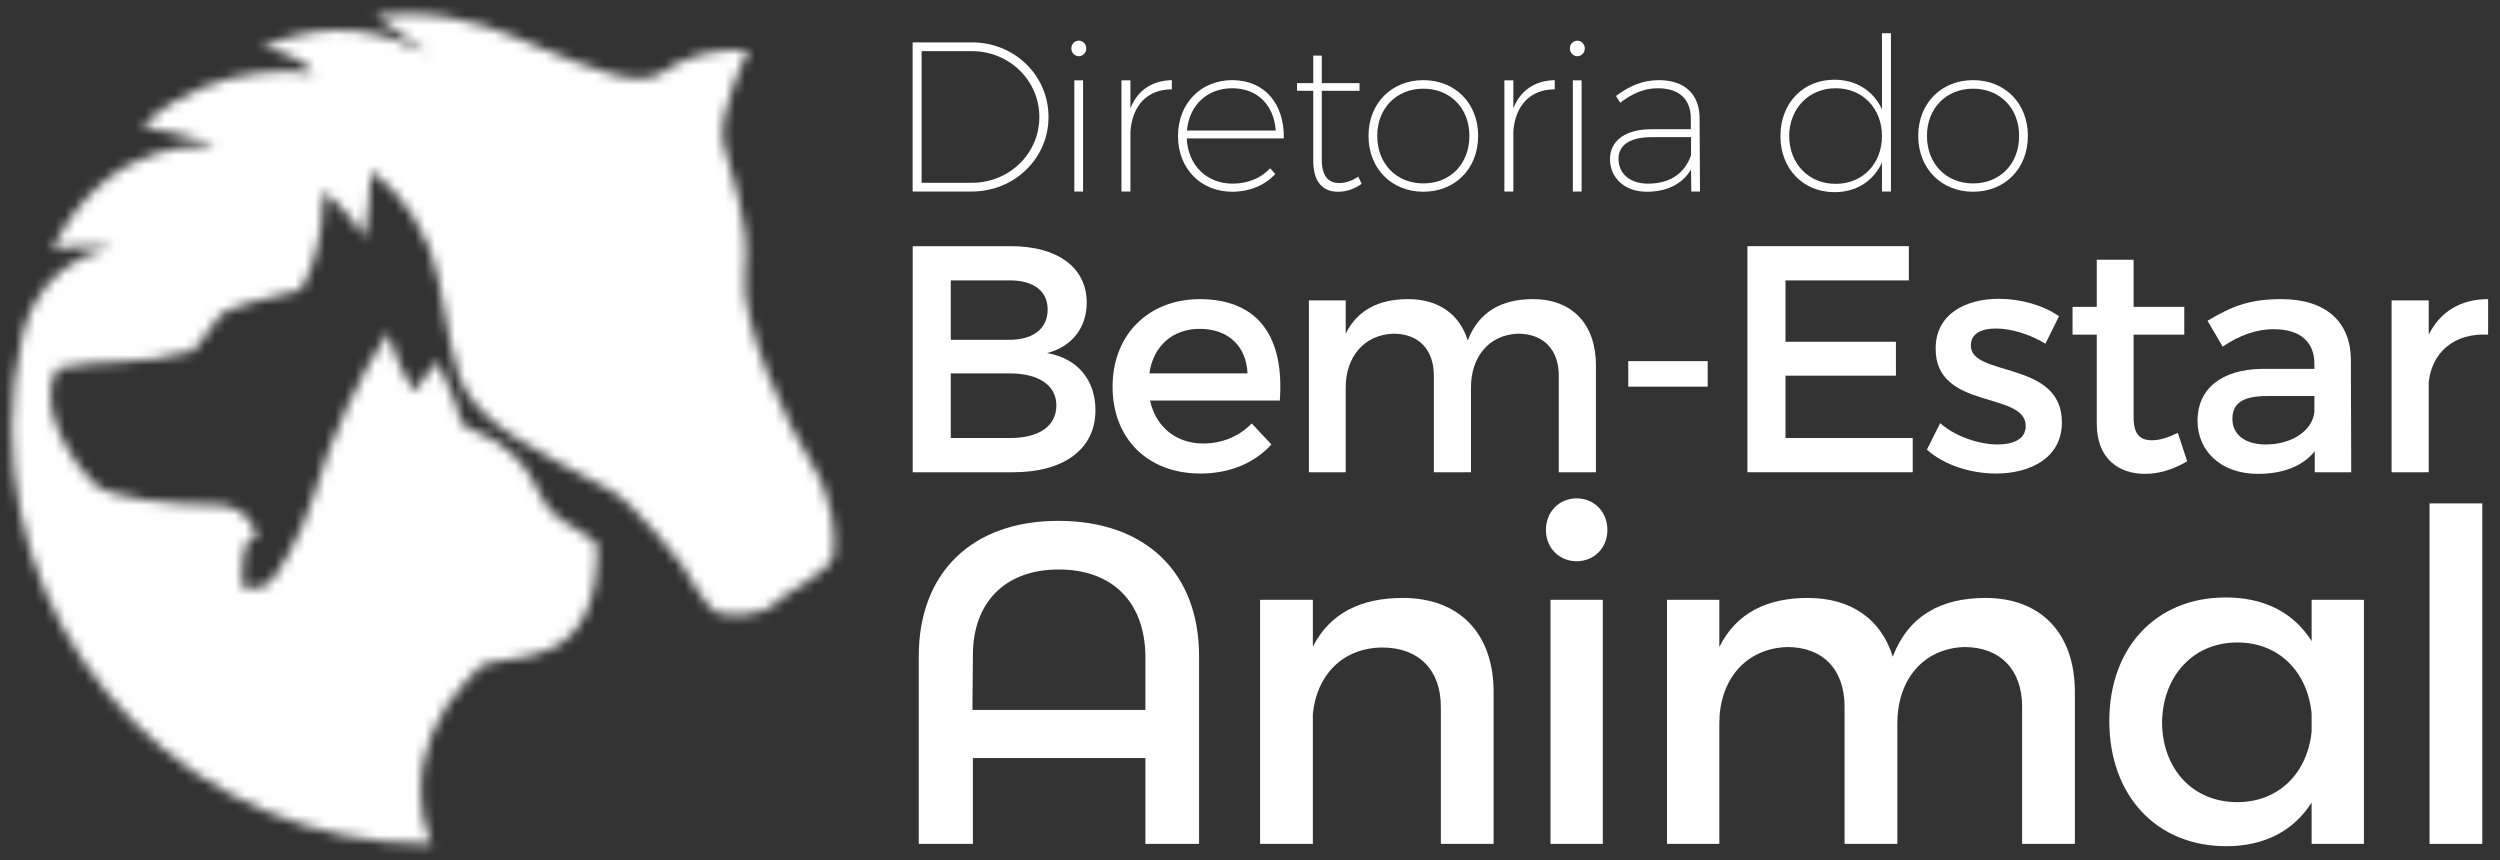
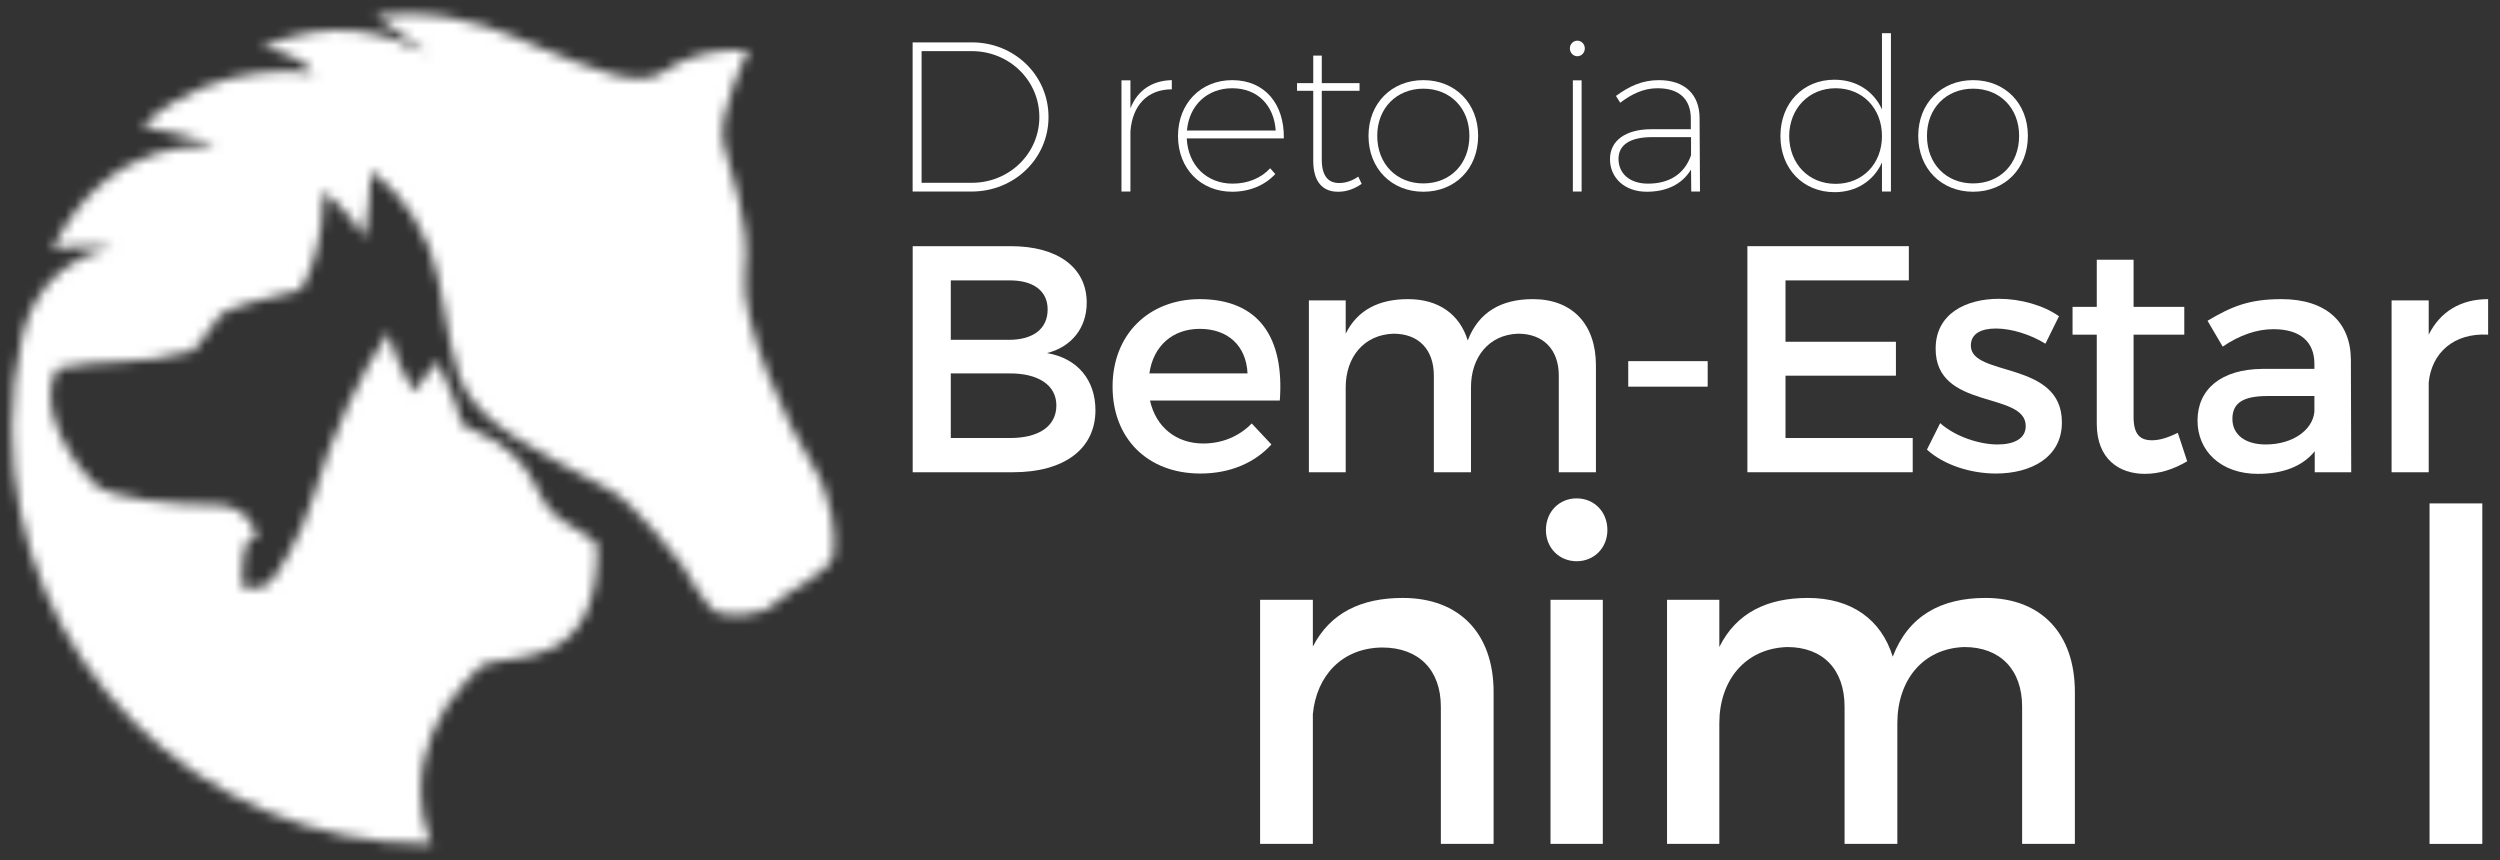
<svg xmlns="http://www.w3.org/2000/svg" width="250" height="86" viewBox="0 0 250 86" fill="none">
  <rect x="0" y="0" width="250" height="86" fill="#333333" stroke="none" />
  <path d="M108.672 30.268C108.672 32.788 107.154 34.693 104.701 35.307C107.736 35.824 109.544 37.987 109.544 41.023C109.544 44.899 106.412 47.224 101.31 47.224H91.269V24.617H101.084C105.766 24.617 108.672 26.748 108.672 30.268ZM104.765 30.947C104.765 29.073 103.312 28.008 100.891 28.04H95.079V33.983H100.891C103.312 33.983 104.765 32.885 104.765 30.947ZM105.637 40.539C105.637 38.536 103.861 37.309 100.891 37.341H95.079V43.801H100.891C103.861 43.833 105.637 42.638 105.637 40.539Z" fill="white" />
  <path d="M127.982 40.054H115.002C115.583 42.703 117.617 44.35 120.33 44.35C122.202 44.35 123.914 43.639 125.173 42.347L127.142 44.447C125.463 46.288 123.01 47.353 120.039 47.353C114.744 47.353 111.257 43.833 111.257 38.666C111.257 33.466 114.841 29.945 119.942 29.913C125.98 29.913 128.434 33.853 127.982 40.054ZM124.753 37.341C124.624 34.564 122.784 32.885 119.974 32.885C117.262 32.885 115.325 34.596 114.937 37.341H124.753Z" fill="white" />
  <path d="M159.593 36.534V47.224H155.88V37.568C155.88 34.952 154.33 33.369 151.812 33.369C148.873 33.466 147.098 35.727 147.098 38.73V47.224H143.385V37.568C143.385 34.951 141.867 33.369 139.349 33.369C136.378 33.466 134.57 35.727 134.57 38.73V47.224H130.889V30.042H134.57V33.369C135.765 30.947 137.961 29.913 140.802 29.913C143.869 29.913 145.968 31.431 146.775 34.047C147.873 31.173 150.165 29.913 153.297 29.913C157.236 29.913 159.593 32.432 159.593 36.534Z" fill="white" />
  <path d="M170.768 36.114V38.666H162.824V36.114H170.768Z" fill="white" />
  <path d="M190.884 24.617V28.04H178.55V34.176H189.592V37.568H178.55V43.801H191.271V47.224H174.74V24.617H190.884Z" fill="white" />
  <path d="M199.602 32.852C198.149 32.852 197.084 33.337 197.084 34.564C197.084 37.729 206.222 36.017 206.189 42.251C206.189 45.771 203.057 47.353 199.602 47.353C197.084 47.353 194.404 46.514 192.693 44.963L194.017 42.315C195.502 43.639 197.891 44.447 199.764 44.447C201.346 44.447 202.573 43.898 202.573 42.606C202.573 39.085 193.532 41.056 193.565 34.855C193.565 31.367 196.6 29.881 199.893 29.881C202.056 29.881 204.349 30.527 205.899 31.625L204.543 34.37C203.025 33.434 201.12 32.852 199.602 32.852Z" fill="white" />
  <path d="M218.718 46.126C217.362 46.934 215.941 47.386 214.488 47.386C211.905 47.386 209.677 45.9 209.677 42.38V33.466H207.255V30.688H209.677V25.973H213.358V30.688H218.428V33.466H213.358V41.701C213.358 43.478 214.037 44.027 215.199 44.027C215.974 44.027 216.781 43.768 217.782 43.284L218.718 46.126Z" fill="white" />
  <path d="M231.473 47.224V45.125C230.246 46.643 228.277 47.386 225.79 47.386C222.077 47.386 219.752 45.093 219.752 42.057C219.752 38.924 222.109 36.922 226.242 36.889H231.44V36.373C231.44 34.209 230.052 32.917 227.34 32.917C225.693 32.917 223.982 33.498 222.27 34.661L220.753 32.077C223.142 30.656 224.886 29.913 228.147 29.913C232.571 29.913 235.056 32.174 235.089 35.953L235.122 47.224L231.473 47.224ZM231.44 41.185V39.602H226.791C224.369 39.602 223.24 40.248 223.24 41.895C223.24 43.445 224.499 44.447 226.565 44.447C229.213 44.447 231.247 43.058 231.44 41.185Z" fill="white" />
  <path d="M248.812 29.913V33.466C245.358 33.272 243.162 35.307 242.871 38.246V47.224H239.159V30.042H242.871V33.466C244.034 31.14 246.1 29.913 248.812 29.913Z" fill="white" />
-   <path d="M105.823 52.085C114.585 52.085 119.907 57.27 119.907 65.622V84.39H114.539V75.809H97.29V84.39H91.877V65.622C91.877 57.27 97.198 52.085 105.823 52.085ZM105.869 56.949C100.501 56.949 97.244 60.253 97.29 65.622L97.244 70.991H114.539V65.622C114.493 60.253 111.282 56.949 105.869 56.949Z" fill="white" />
  <path d="M149.36 69.201V84.39H144.085V70.669C144.085 66.999 141.883 64.75 138.213 64.75C134.176 64.796 131.652 67.595 131.285 71.404V84.39H126.01V59.978H131.285V64.658C133.029 61.263 136.148 59.794 140.277 59.794C145.966 59.794 149.36 63.373 149.36 69.201Z" fill="white" />
  <path d="M160.739 53.003C160.739 54.792 159.409 56.123 157.666 56.123C155.922 56.123 154.592 54.792 154.592 53.003C154.592 51.167 155.923 49.837 157.666 49.837C159.409 49.837 160.739 51.167 160.739 53.003ZM160.281 59.978V84.39H155.051V59.978H160.281Z" fill="white" />
  <path d="M207.487 69.201V84.39H202.212V70.669C202.212 66.952 200.01 64.704 196.431 64.704C192.256 64.842 189.734 68.054 189.734 72.322V84.39H184.457V70.669C184.457 66.952 182.301 64.704 178.723 64.704C174.502 64.842 171.933 68.054 171.933 72.322V84.39H166.703V59.978H171.933V64.704C173.631 61.263 176.751 59.794 180.788 59.794C185.146 59.794 188.128 61.951 189.275 65.668C190.834 61.584 194.092 59.794 198.542 59.794C204.138 59.794 207.487 63.373 207.487 69.201Z" fill="white" />
-   <path d="M236.392 59.978V84.39H231.162V80.26C229.372 83.059 226.483 84.62 222.629 84.62C215.61 84.62 210.931 79.526 210.931 72.092C210.931 64.796 215.564 59.794 222.446 59.748C226.391 59.703 229.373 61.263 231.162 64.108V59.978H236.392ZM231.162 73.148V71.358C230.749 67.136 227.859 64.245 223.73 64.245C219.326 64.245 216.252 67.595 216.206 72.275C216.252 76.91 219.28 80.214 223.73 80.214C227.859 80.214 230.749 77.324 231.162 73.148Z" fill="white" />
  <path d="M248.23 50.341V84.39H242.954V50.341H248.23Z" fill="white" />
  <mask id="mask0_2075_465" style="mask-type:luminance" maskUnits="userSpaceOnUse" x="1" y="1" width="83" height="84">
    <path d="M37.568 1.559C37.567 1.564 37.568 1.561 37.567 1.566L42.664 5.252C38.541 3.253 33.404 1.7 26.217 4.661C26.167 4.683 26.118 4.706 26.068 4.728C26.261 4.753 30.015 5.272 31.318 7.331C31.318 7.331 21.956 5.594 14.352 12.462C14.378 12.557 14.383 12.576 14.408 12.671C15.551 12.889 20.464 13.868 21.554 14.701C21.554 14.701 11.143 13.016 5.26 24.842C5.254 24.852 5.25 24.863 5.245 24.874C5.273 24.871 9.179 24.388 11.376 24.859C11.376 24.859 8.768 24.907 6.044 27.163C4.047 28.817 2.767 31.163 2.198 33.693C1.54 36.627 1.188 39.675 1.188 42.808C1.188 65.77 19.796 84.383 42.752 84.383C42.899 84.383 43.045 84.378 43.192 84.376C43.058 83.915 42.904 83.566 42.741 83.306C42.298 82.04 42.091 80.623 42.082 79.165C42.056 75.075 43.743 71.156 46.553 68.185C47.418 67.27 48.113 66.554 48.113 66.554C51.012 65.182 59.825 67.475 59.737 54.693C59.731 53.801 56.518 52.539 55.258 51.28C54.604 50.626 54.089 49.727 53.657 48.75C52.512 46.154 50.312 44.222 47.677 43.168C47.293 43.014 46.903 42.823 46.519 42.621C46.274 42.493 46.112 42.256 46.056 41.986C45.529 39.407 43.998 37.352 43.874 36.109C43.095 36.774 42.14 38.142 41.477 39.17C40.295 37.497 39.296 35.161 38.876 33.222C36.138 37.162 33.173 43.388 31.266 49.862C30.17 53.584 27.398 58.099 26.805 58.419C25.989 58.86 24.971 58.95 24.487 58.792C24.319 58.737 24.202 58.589 24.193 58.413C24.143 57.495 24.332 54.917 24.677 54.318C24.911 53.91 25.611 53.904 25.611 53.904C25.666 52.452 24.222 50.492 21.554 50.492C17.569 50.492 11.122 49.954 9.412 48.386C7.702 46.818 3.249 40.606 5.813 36.818C10.443 35.801 13.597 36.674 19.244 35.1C19.244 35.1 20.294 34.165 21.872 31.699C22.474 30.759 26.661 29.792 30.027 29.001C30.718 27.925 31.626 25.976 32.106 22.723C32.46 20.321 32.274 19.097 32.274 19.097C32.274 19.097 34.764 20.915 36.437 23.743C36.881 21.692 36.964 19.259 37.092 17.106C38.619 18.34 41.023 20.192 42.917 24.77C44.311 28.142 44.587 33.925 45.959 37.752C47.374 41.698 52.626 44.387 52.626 44.387C52.626 44.387 58.294 47.756 60.813 48.906C63.332 50.056 68.213 56.513 68.213 56.513C68.213 56.513 70.575 60.765 71.677 61.238C72.779 61.711 76.4 61.553 77.345 60.45C78.29 59.348 83.013 57.3 83.328 55.568C83.643 53.837 83.328 49.741 81.124 46.277C78.919 42.812 73.881 32.261 74.511 27.221C75.141 22.182 72.962 17.16 72.332 14.269C71.703 11.378 74.826 5.016 74.826 5.016C74.826 5.016 70.05 4.543 66.296 7.206C63.841 8.949 59.082 6.83 53.597 4.596C51.022 3.547 46.774 1.381 40.647 1.381C39.669 1.381 38.643 1.436 37.568 1.559Z" fill="white" />
  </mask>
  <g mask="url(#mask0_2075_465)">
    <path d="M37.913 -39.611L-40.055 47.414L46.917 125.375L124.885 38.35L37.913 -39.611Z" fill="white" />
  </g>
  <path d="M104.852 11.706C104.852 15.846 101.439 19.153 97.172 19.153H91.263V4.237H97.193C101.439 4.237 104.852 7.524 104.852 11.706ZM103.935 11.706C103.935 8.036 100.927 5.112 97.172 5.112H92.159V18.279H97.193C100.927 18.279 103.935 15.355 103.935 11.706Z" fill="white" />
-   <path d="M108.627 4.835C108.627 5.283 108.286 5.624 107.881 5.624C107.476 5.624 107.134 5.283 107.134 4.835C107.134 4.408 107.476 4.067 107.881 4.067C108.286 4.067 108.627 4.408 108.627 4.835ZM108.307 8.036V19.153H107.433V8.036H108.307Z" fill="white" />
  <path d="M117.182 8.014V8.932C114.728 8.932 113.235 10.554 113.043 13.136V19.153H112.147V8.036H113.043V10.831C113.747 9.039 115.198 8.057 117.182 8.014Z" fill="white" />
  <path d="M128.382 13.84H118.675C118.803 16.55 120.681 18.364 123.262 18.364C124.776 18.364 126.12 17.809 127.016 16.827L127.528 17.403C126.504 18.513 124.99 19.174 123.219 19.174C120.083 19.174 117.8 16.87 117.8 13.605C117.8 10.341 120.083 8.014 123.219 8.014C126.483 8.014 128.446 10.404 128.382 13.84ZM127.571 13.05C127.4 10.533 125.758 8.825 123.219 8.825C120.723 8.825 118.91 10.533 118.696 13.05H127.571Z" fill="white" />
  <path d="M136.167 18.385C135.463 18.876 134.674 19.174 133.842 19.174C132.263 19.196 131.325 18.172 131.325 16.081V9.081H129.703V8.313H131.325V5.56H132.178V8.313H135.954V9.081H132.178V15.974C132.178 17.553 132.796 18.321 133.948 18.3C134.588 18.3 135.25 18.065 135.826 17.66L136.167 18.385Z" fill="white" />
  <path d="M147.815 13.584C147.815 16.87 145.511 19.174 142.333 19.174C139.175 19.174 136.85 16.87 136.85 13.584C136.85 10.319 139.175 8.014 142.333 8.014C145.511 8.014 147.815 10.319 147.815 13.584ZM137.724 13.584C137.724 16.401 139.666 18.342 142.333 18.342C145.02 18.342 146.94 16.401 146.94 13.584C146.94 10.81 145.02 8.868 142.333 8.868C139.666 8.868 137.724 10.81 137.724 13.584Z" fill="white" />
-   <path d="M155.473 8.014V8.932C153.02 8.932 151.527 10.554 151.334 13.136V19.153H150.438V8.036H151.334V10.831C152.038 9.039 153.489 8.057 155.473 8.014Z" fill="white" />
  <path d="M158.481 4.835C158.481 5.283 158.139 5.624 157.734 5.624C157.329 5.624 156.987 5.283 156.987 4.835C156.987 4.408 157.329 4.067 157.734 4.067C158.139 4.067 158.481 4.408 158.481 4.835ZM158.161 8.036V19.153H157.286V8.036H158.161Z" fill="white" />
  <path d="M169.126 19.153L169.104 16.955C168.166 18.492 166.587 19.174 164.667 19.174C162.469 19.174 160.998 17.788 160.998 15.91C160.998 14.053 162.576 12.922 165.136 12.922H169.083V11.834C169.062 9.956 167.974 8.825 165.755 8.825C164.368 8.825 163.195 9.38 162.022 10.276L161.595 9.593C162.918 8.633 164.198 8.014 165.883 8.014C168.507 8.014 169.936 9.466 169.958 11.77L170 19.153L169.126 19.153ZM169.104 15.526V13.712H165.222C163.046 13.712 161.851 14.459 161.851 15.889C161.851 17.361 162.982 18.364 164.795 18.364C166.864 18.364 168.422 17.467 169.104 15.526Z" fill="white" />
  <path d="M189.093 3.32V19.153H188.197V16.251C187.365 18.086 185.637 19.217 183.461 19.217C180.304 19.217 178.042 16.87 178.042 13.605C178.042 10.319 180.304 7.972 183.44 7.972C185.637 7.972 187.365 9.103 188.197 10.938V3.32H189.093ZM188.197 13.605C188.197 10.831 186.256 8.825 183.568 8.825C180.879 8.825 178.938 10.852 178.917 13.605C178.938 16.379 180.858 18.385 183.568 18.385C186.256 18.385 188.197 16.379 188.197 13.605Z" fill="white" />
  <path d="M202.788 13.584C202.788 16.87 200.484 19.174 197.306 19.174C194.148 19.174 191.823 16.87 191.823 13.584C191.823 10.319 194.148 8.014 197.306 8.014C200.484 8.014 202.788 10.319 202.788 13.584ZM192.697 13.584C192.697 16.401 194.639 18.342 197.306 18.342C199.993 18.342 201.913 16.401 201.913 13.584C201.913 10.81 199.993 8.868 197.306 8.868C194.639 8.868 192.697 10.81 192.697 13.584Z" fill="white" />
</svg>